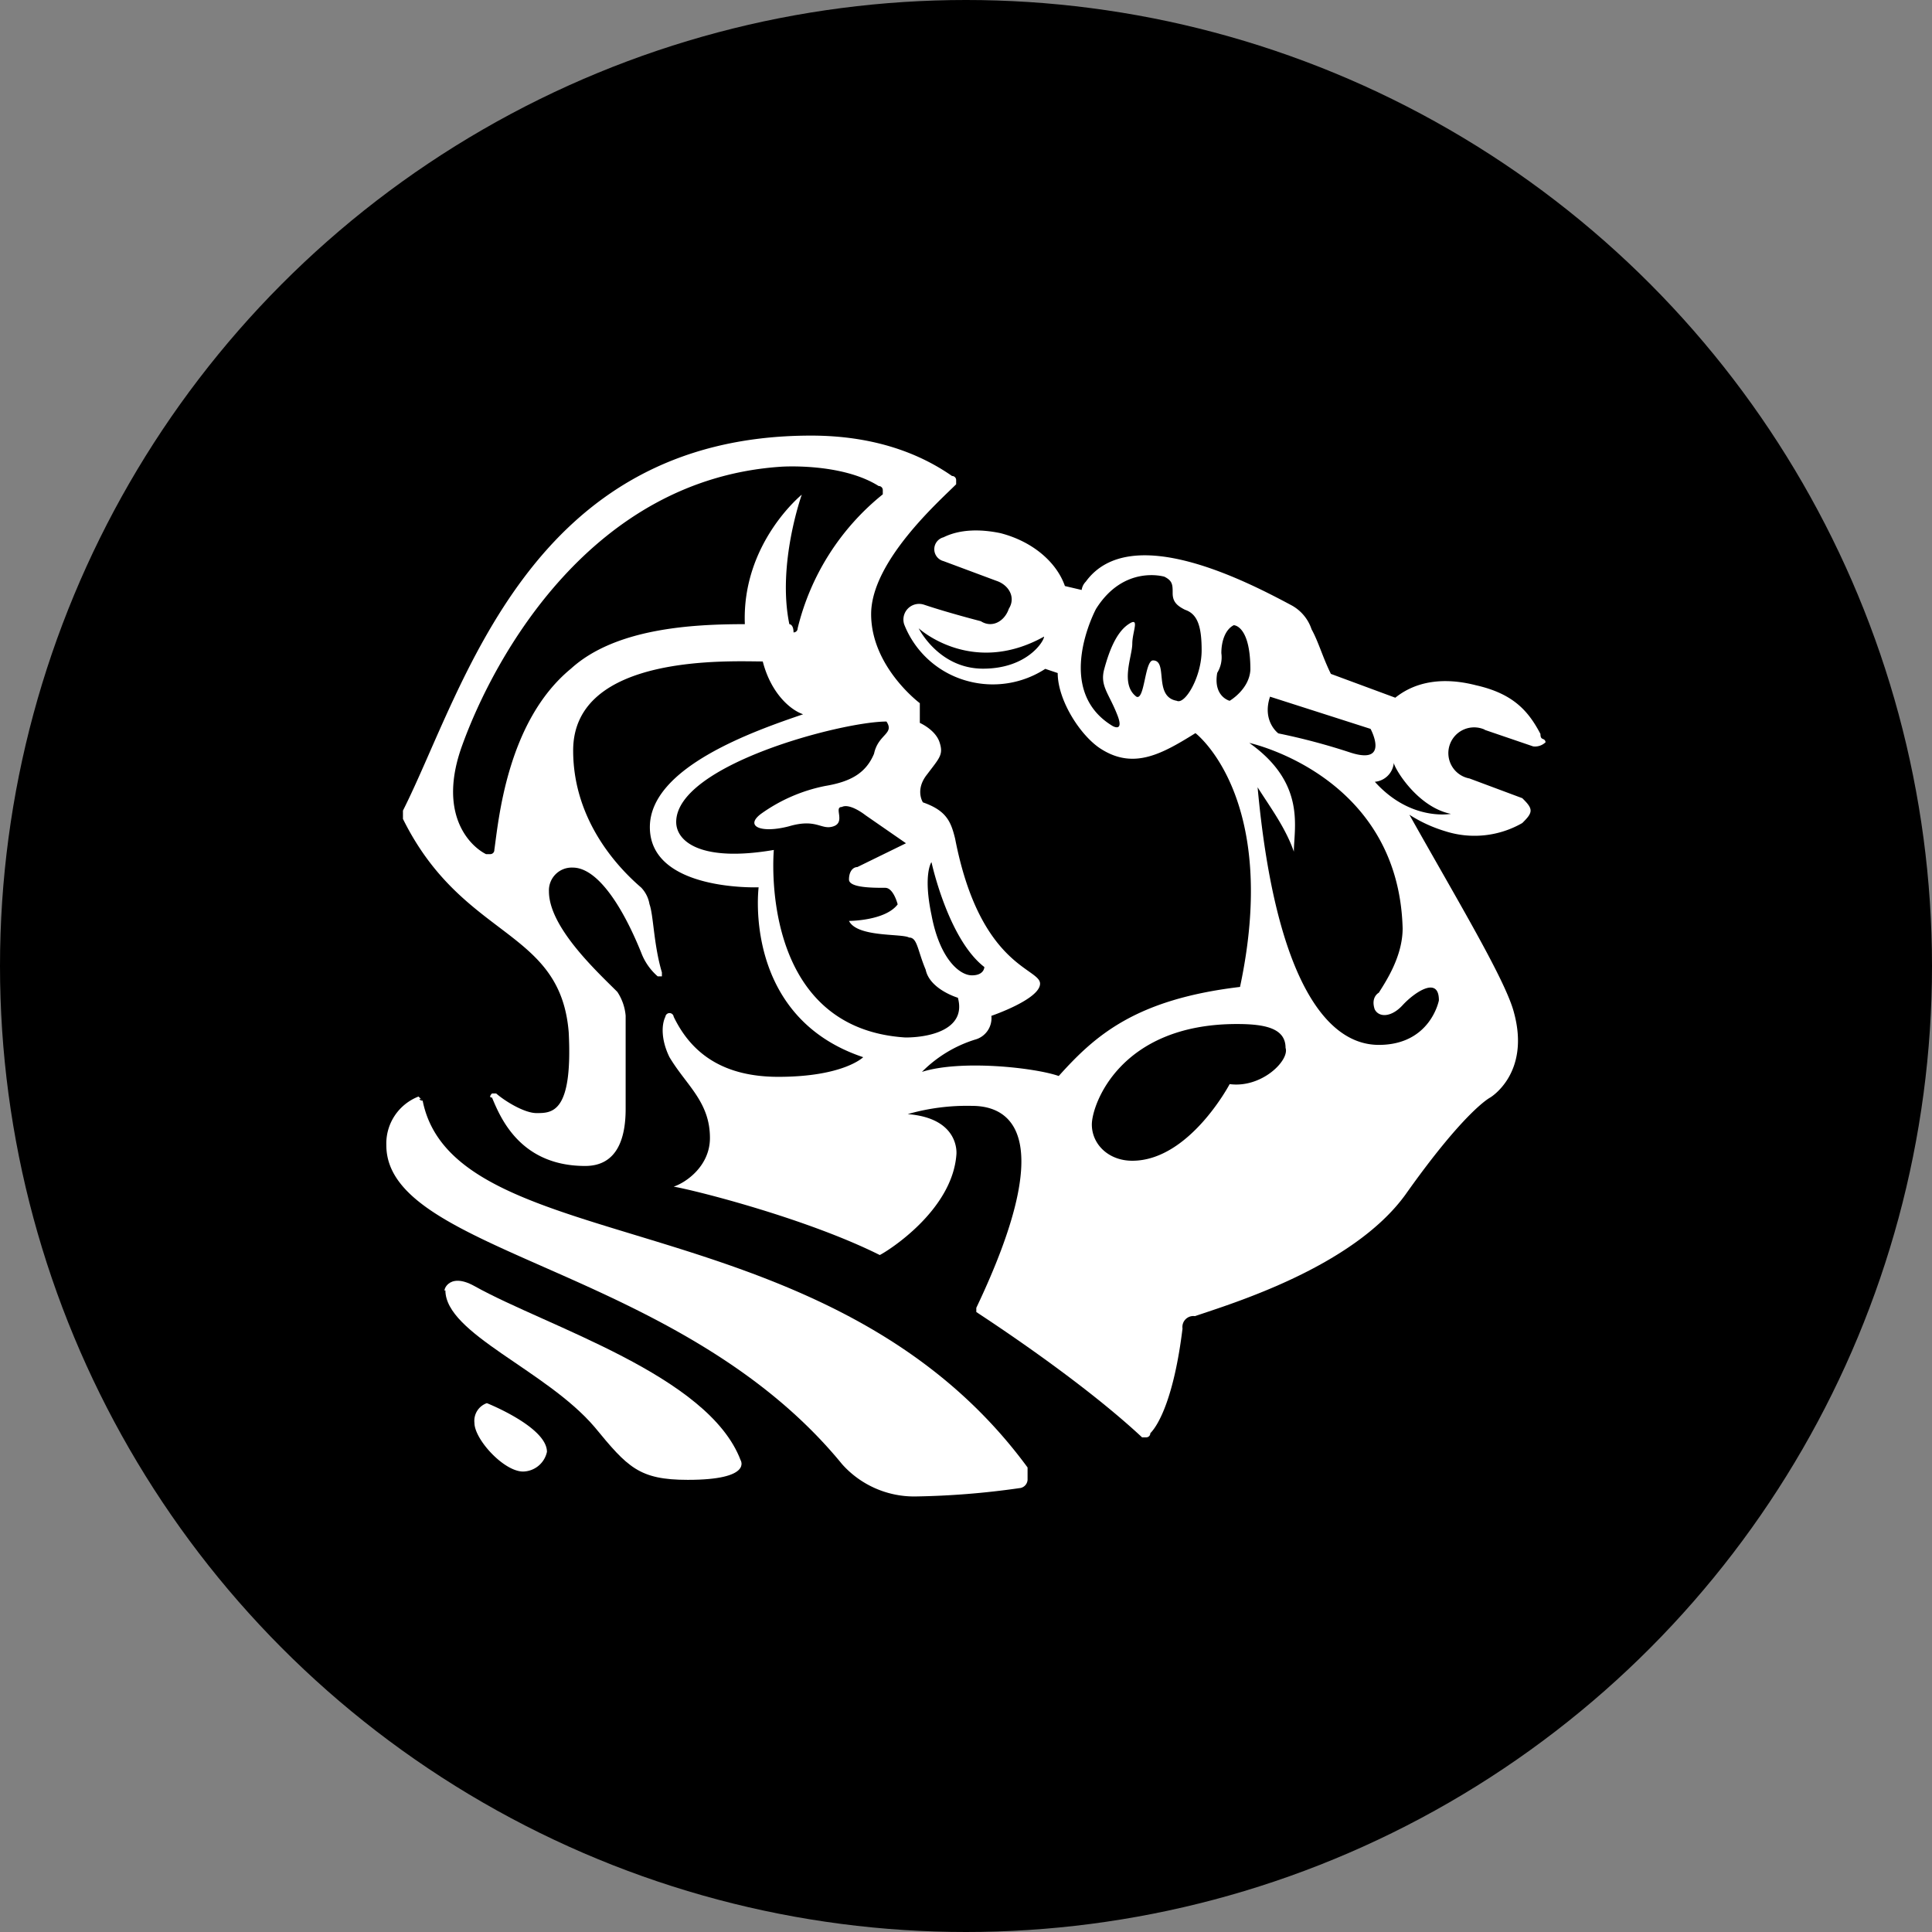
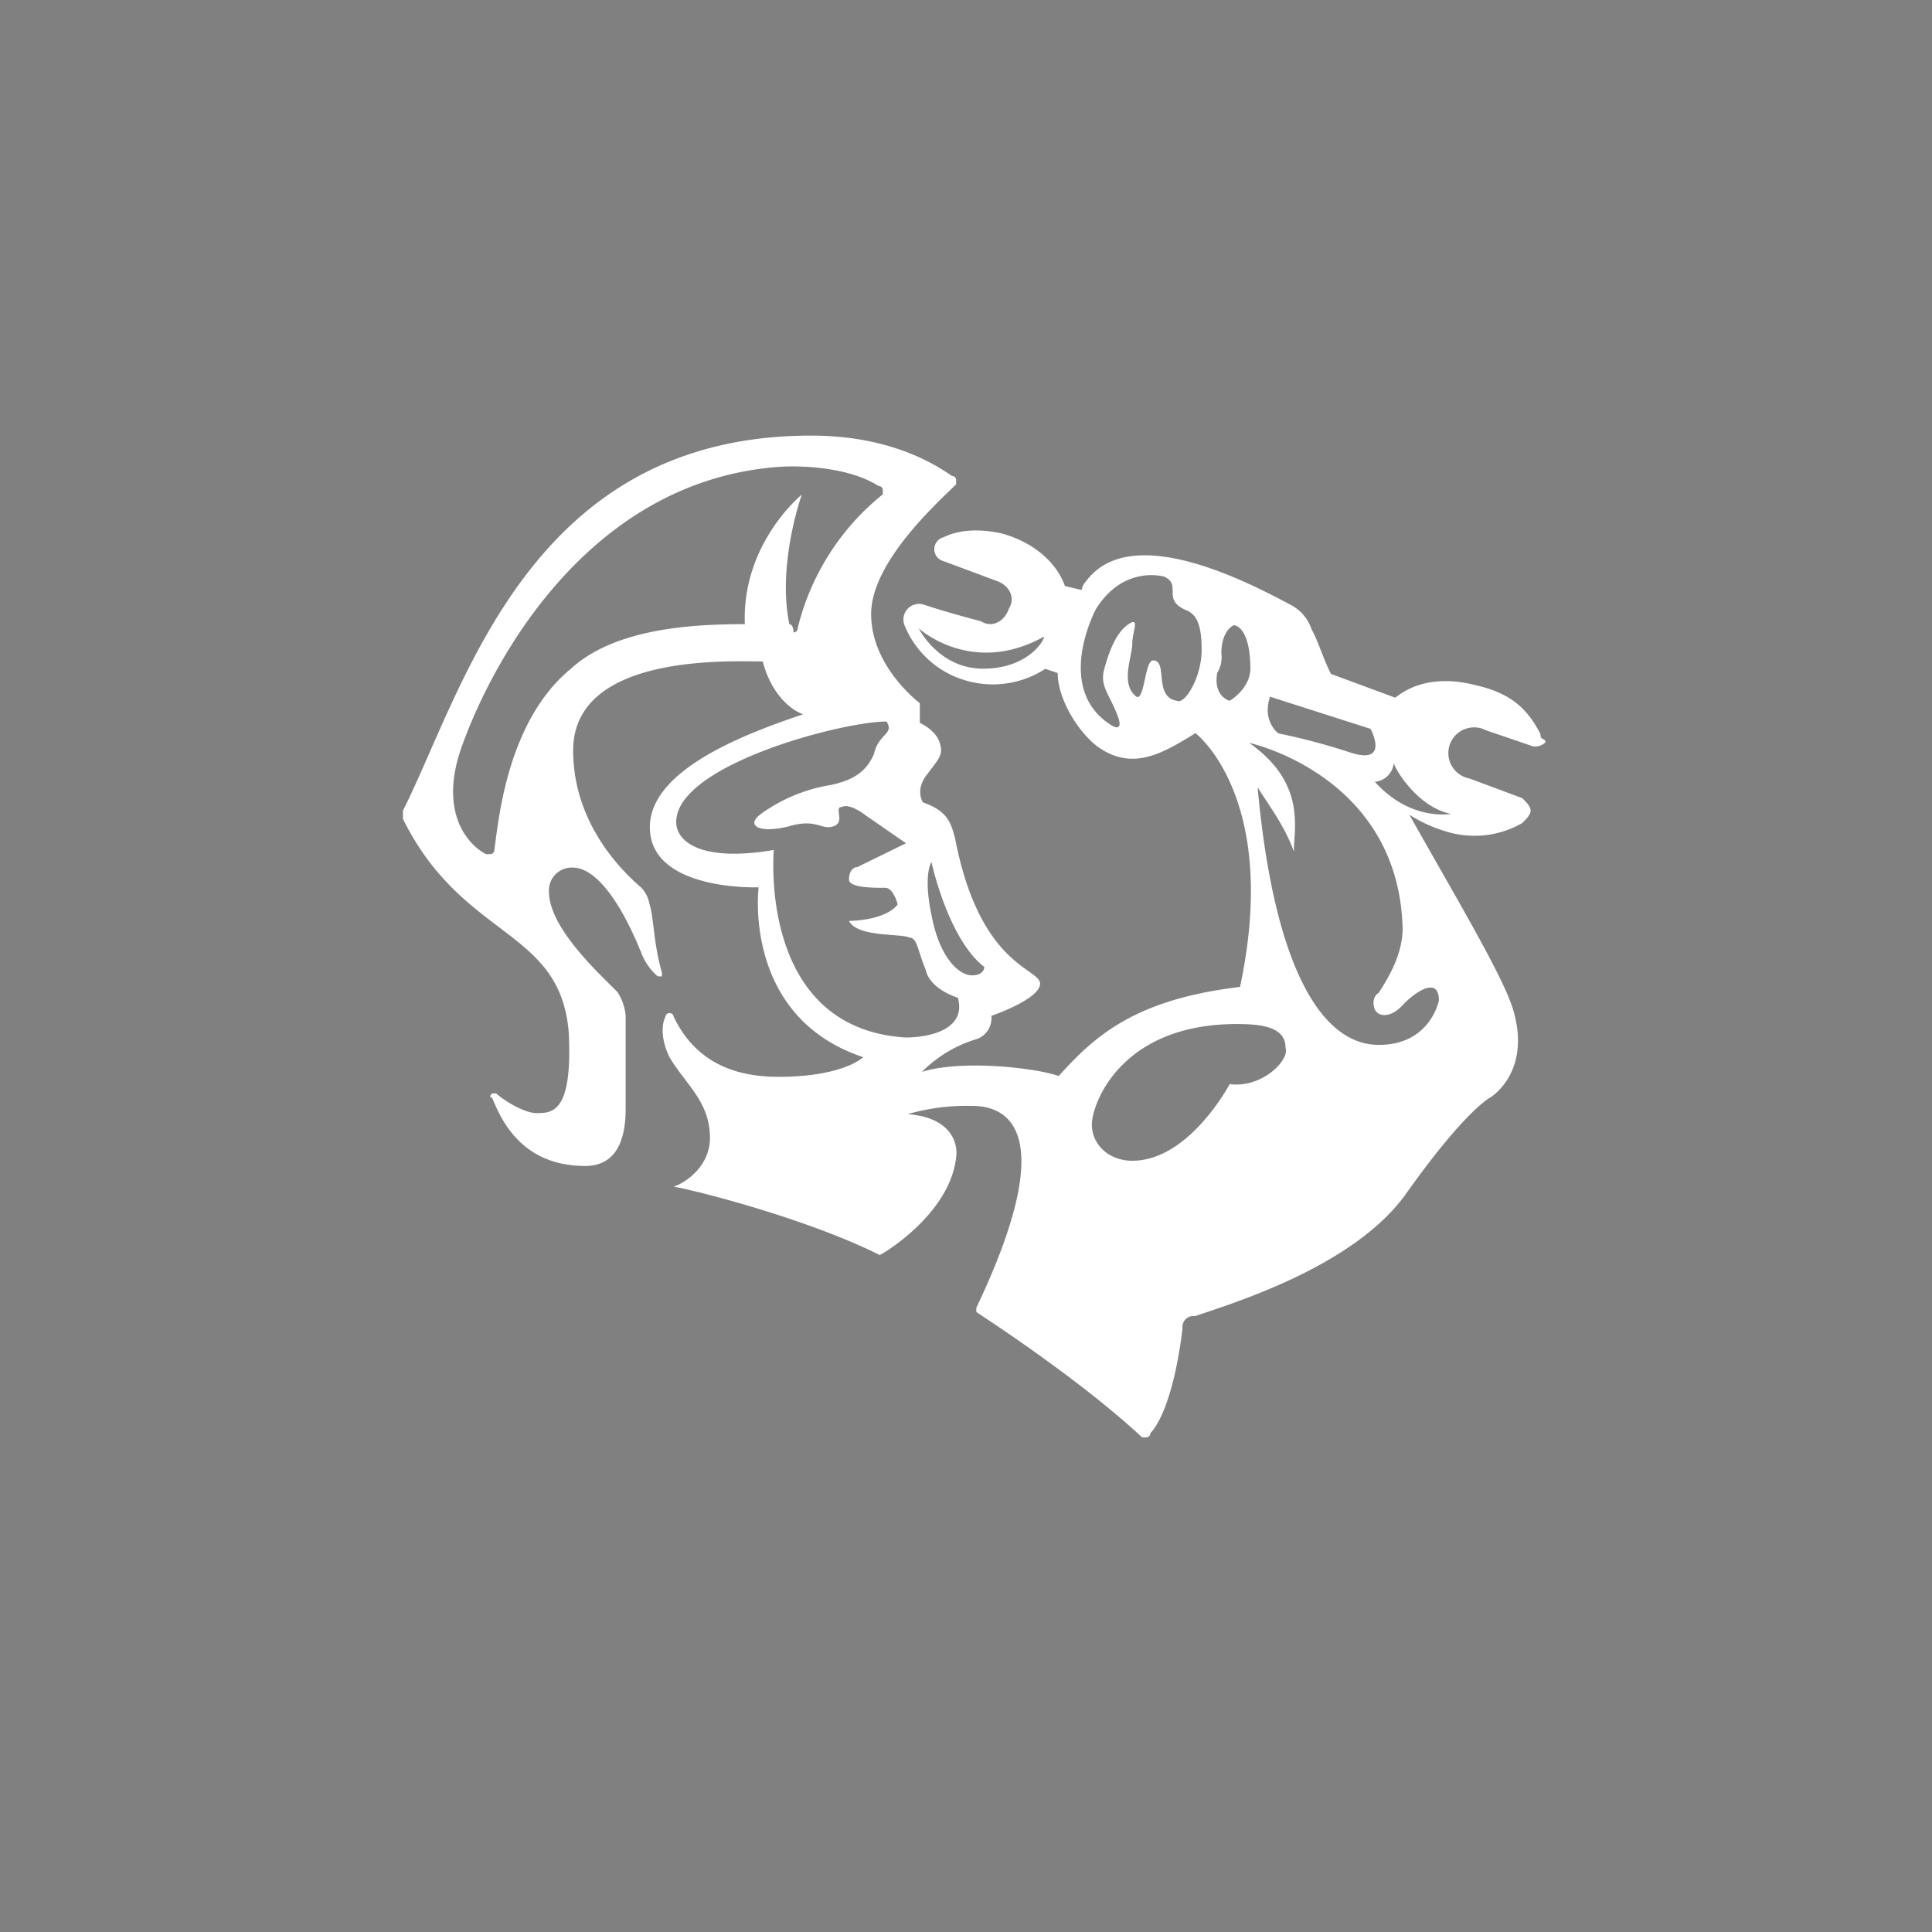
<svg xmlns="http://www.w3.org/2000/svg" id="Layer_1" data-name="Layer 1" viewBox="0 0 300 300" width="300" height="300">
  <rect x="0" y="0" width="300" height="300" fill="#808080" stroke="none" />
  <defs>
    <clipPath id="bz_circular_clip">
      <circle cx="150.0" cy="150.0" r="150.0" />
    </clipPath>
  </defs>
  <g clip-path="url(#bz_circular_clip)">
-     <rect x="-1.5" y="-1.5" width="303" height="303" />
-     <path d="M75.6,217.88s9.33,3.7,9.33,7.56a3.87,3.87,0,0,1-3.7,3.06c-3,0-7.56-5-7.56-7.56A2.9,2.9,0,0,1,75.6,217.88Z" fill="#fff" />
-     <path d="M65.63,170.91c-.64,0-.64-.64,0,0l-.64-.64a7.82,7.82,0,0,0-5,7.56c0,16.89,45.68,18.82,70.78,49.54a15,15,0,0,0,11.26,5,126.52,126.52,0,0,0,16.24-1.29,1.38,1.38,0,0,0,1.29-1.28v-1.93C128.85,186,70.62,196,65.63,170.91Z" fill="#fff" />
    <path d="M230.51,113.32l7.56,2.58a2.35,2.35,0,0,0,1.93-.65c-.16-.8-.8-.16-.8-1.28-1.93-3.7-4.35-6.28-10-7.56-5-1.29-9.33-.65-12.54,1.93l-10-3.7c-1.28-2.58-1.93-5-3-6.92a6.6,6.6,0,0,0-3.06-3.7c-6.92-3.7-25.09-13.19-32-3.7a2.28,2.28,0,0,0-.64,1.29L165.36,91c-1.29-3.7-5-6.92-10-8.21-3.06-.64-6.27-.64-8.85.64a1.91,1.91,0,0,0,0,3.7l8.21,3.06c1.93.64,3.05,2.57,1.93,4.34-.65,1.93-2.58,3.06-4.35,1.93,0,0-5-1.28-8.84-2.57a2.43,2.43,0,0,0-3.06,3.06,14.64,14.64,0,0,0,10,8.84,14.94,14.94,0,0,0,11.91-1.93l1.93.65c0,4.34,3.7,10,6.91,11.9,5,3.06,9.33.64,14.48-2.57,0,0,13.19,10,6.92,39.41-16.25,1.93-22.52,7.56-28.15,13.83-3.7-1.29-15.12-2.57-21.24-.64a20,20,0,0,1,8.21-5,3.45,3.45,0,0,0,2.57-3.7s7.56-2.57,7.56-5-9.33-2.57-13.19-22.52c-.64-2.57-1.29-4.34-5-5.63,0,0-1.28-1.93.65-4.34,1.93-2.57,2.57-3.06,1.93-5s-3.06-3-3.06-3v-3.06s-7.56-5.63-7.56-13.83S145.9,77.77,148.47,75.2v-.64a.63.63,0,0,0-.64-.65c-3.7-2.57-10.62-6.27-21.88-6.27-43.91,0-53.89,39.41-63.38,58.23v1.29C71.9,146,87,144.05,88.31,160.3c.64,12.54-2.57,12.54-5,12.54-1.93,0-5-1.93-6.27-3.05h-.64s-.65.64,0,.64c1.28,3.06,4.34,10.62,14.47,10.62,5,0,6.28-4.35,6.28-8.85V157.72a7.91,7.91,0,0,0-1.29-3.7c-3.05-3.06-10.62-10-10.62-15.6a3.54,3.54,0,0,1,3.7-3.7c3.7,0,7.56,5.63,10.62,13.19a9.13,9.13,0,0,0,2.57,3.7h.65V151c-1.29-4.34-1.29-8.84-1.93-10.61a4.87,4.87,0,0,0-1.29-2.57C96.51,135.2,89,127.8,89,116.54c0-15.12,24.45-13.83,29.44-13.83,1.29,5,4.34,7.56,6.27,8.2-7.56,2.58-23.8,8.21-23.8,17.53,0,10,16.89,9.34,16.89,9.34s-2.58,20.1,16.24,26.38c0,0-3.05,3.05-13.19,3.05-9.33,0-13.83-4.34-16.24-9.33a.65.65,0,0,0-1.29,0c-.64,1.29-.64,3.7.64,6.28,2.58,4.34,6.28,6.91,6.28,12.54,0,4.35-3.7,6.92-5.63,7.56,3.7.65,20.75,5,32,10.62,1.29-.64,11.26-6.92,11.9-15.6,0,0,.65-5.63-7.56-6.28a33.33,33.33,0,0,1,10-1.28c6.28,0,13.19,5,.65,31.36v.65c1.93,1.28,16.25,10.61,25.74,19.46h.64a.63.63,0,0,0,.64-.64c1.29-1.29,3.7-5.63,5-16.25a1.7,1.7,0,0,1,1.93-1.93c5.63-1.93,24.45-7.56,32.65-18.82,9.33-13.19,13.19-15.12,13.19-15.12s6.28-3.7,3.7-13.19c-1.28-5-8.84-17.54-16.24-30.73a22.06,22.06,0,0,0,5.63,2.58,14.88,14.88,0,0,0,11.9-1.29c.64-.64,1.29-1.28,1.29-1.93s-.65-1.29-1.29-1.93l-8.2-3.06a4,4,0,1,1,2.41-7.56Zm-77.86-9.49c-6.91,0-10-6.27-10-6.27s8.2,7.56,19.47,1.29C162.15,99.49,159.57,103.83,152.65,103.83Zm-8,30.08s2.57,11.91,8.2,16.25c0,0,0,1.29-1.93,1.29s-5-2.58-6.27-9.33C143.32,135.84,144.61,133.91,144.61,133.91ZM123.86,97.56a.63.63,0,0,1-.64.64c0-1.28-.65-1.28-.65-1.28-1.93-9.33,1.93-20.11,1.93-20.11s-9.33,7.56-8.84,20.11c-8.21,0-20.11.64-27,6.91-10,8.21-11.26,23.81-11.9,28.15a.63.63,0,0,1-.64.65h-.65c-2.57-1.29-7.56-6.28-3.7-16.89,5-13.84,20.11-41.34,49.55-43.27,0,0,9.33-.65,15.12,3a.63.63,0,0,1,.64.65v.64A38.29,38.29,0,0,0,123.86,97.56Zm16.73,63.54c-23-1.45-20.43-29.12-20.43-29.12C108.9,133.91,105,130.7,105,127.64c0-8.85,25.74-15.6,32.65-15.6,1.29,1.93-1.28,1.93-1.93,5-1.28,3.06-3.7,4.35-7.56,5a25.64,25.64,0,0,0-10,4.34c-2.57,1.93,0,3.06,4.34,1.93,4.35-1.28,5,.65,6.92,0s0-3,1.29-3c1.28-.65,3.7,1.29,3.7,1.29l6.27,4.34-7.56,3.7c-.64,0-1.29.64-1.29,1.93s3.7,1.29,5.63,1.29c1.29,0,1.93,2.57,1.93,2.57-1.93,2.57-7.56,2.57-7.56,2.57,1.29,2.58,8.21,1.93,9.33,2.58,1.29,0,1.29,1.93,2.58,5,.64,3.06,5,4.35,5,4.35C150.08,159.81,144.45,161.1,140.59,161.1Zm56.62-52.92,15.61,5s3.05,5.63-3.06,3.7a99.23,99.23,0,0,0-11.26-3S195.93,112,197.21,108.18Zm-14.48.64c-3.69-.64-1.28-6.27-3.69-6.27-1.29,0-1.29,6.27-2.58,5.63-2.57-1.93-.64-6.28-.64-8.21s1.28-4.34-.65-3-3,4.34-3.7,6.91.65,3.7,1.94,6.92c1.28,3.06-.65,1.93-.65,1.93-9.33-5.63-2.57-18.18-2.57-18.18,4.34-6.91,10.61-5,10.61-5,1.29.64,1.29,1.28,1.29,2.57s.64,1.93,1.93,2.57c1.93.65,2.57,2.58,2.57,6.28C186.59,105.12,184,109.46,182.73,108.82Zm8.21,0s-2.58-.64-1.93-4.34a4.6,4.6,0,0,0,.64-3.06c0-1.93.65-3.7,1.93-4.34,0,0,2.58,0,2.58,6.91C194,107.05,190.94,108.82,190.94,108.82Zm0,59.52s-6.27,11.9-15.12,11.9c-3.7,0-6.28-2.57-6.28-5.63s4.35-15.6,22.52-15.6c4.35,0,7.56.64,7.56,3.7C200.27,164.64,195.93,169,190.94,168.34Zm32.49-13s-1.29,6.91-9.33,6.91c-8.85,0-16.25-11.9-18.82-40,1.93,3.06,4.34,6.27,5.63,10,0-3.71,1.93-10.62-6.92-16.89,0,0,23.17,5,23.81,28.79,0,4.34-2.57,8.2-3.7,10,0,0-1.28.65-.64,2.57.64,1.29,2.57,1.29,4.34-.64S223.43,151.45,223.43,155.31Zm-10-33.94a3.25,3.25,0,0,0,3-2.94c0-.07,0-.12,0-.12a.42.42,0,0,1,0,.12c.12.89,3.67,6.88,8.88,7.92C225.36,126.35,219.09,127.64,213.46,121.37Z" fill="#fff" />
-     <path d="M73.67,199.7C84.93,206,110,213.54,115,226.73c0,0,1.93,3.06-8.2,3.06-7.56,0-9.33-1.94-14.48-8.21-7.56-8.85-23.16-14.48-23.16-21.23C68.69,201,69.33,197.29,73.67,199.7Z" fill="#fff" />
  </g>
</svg>